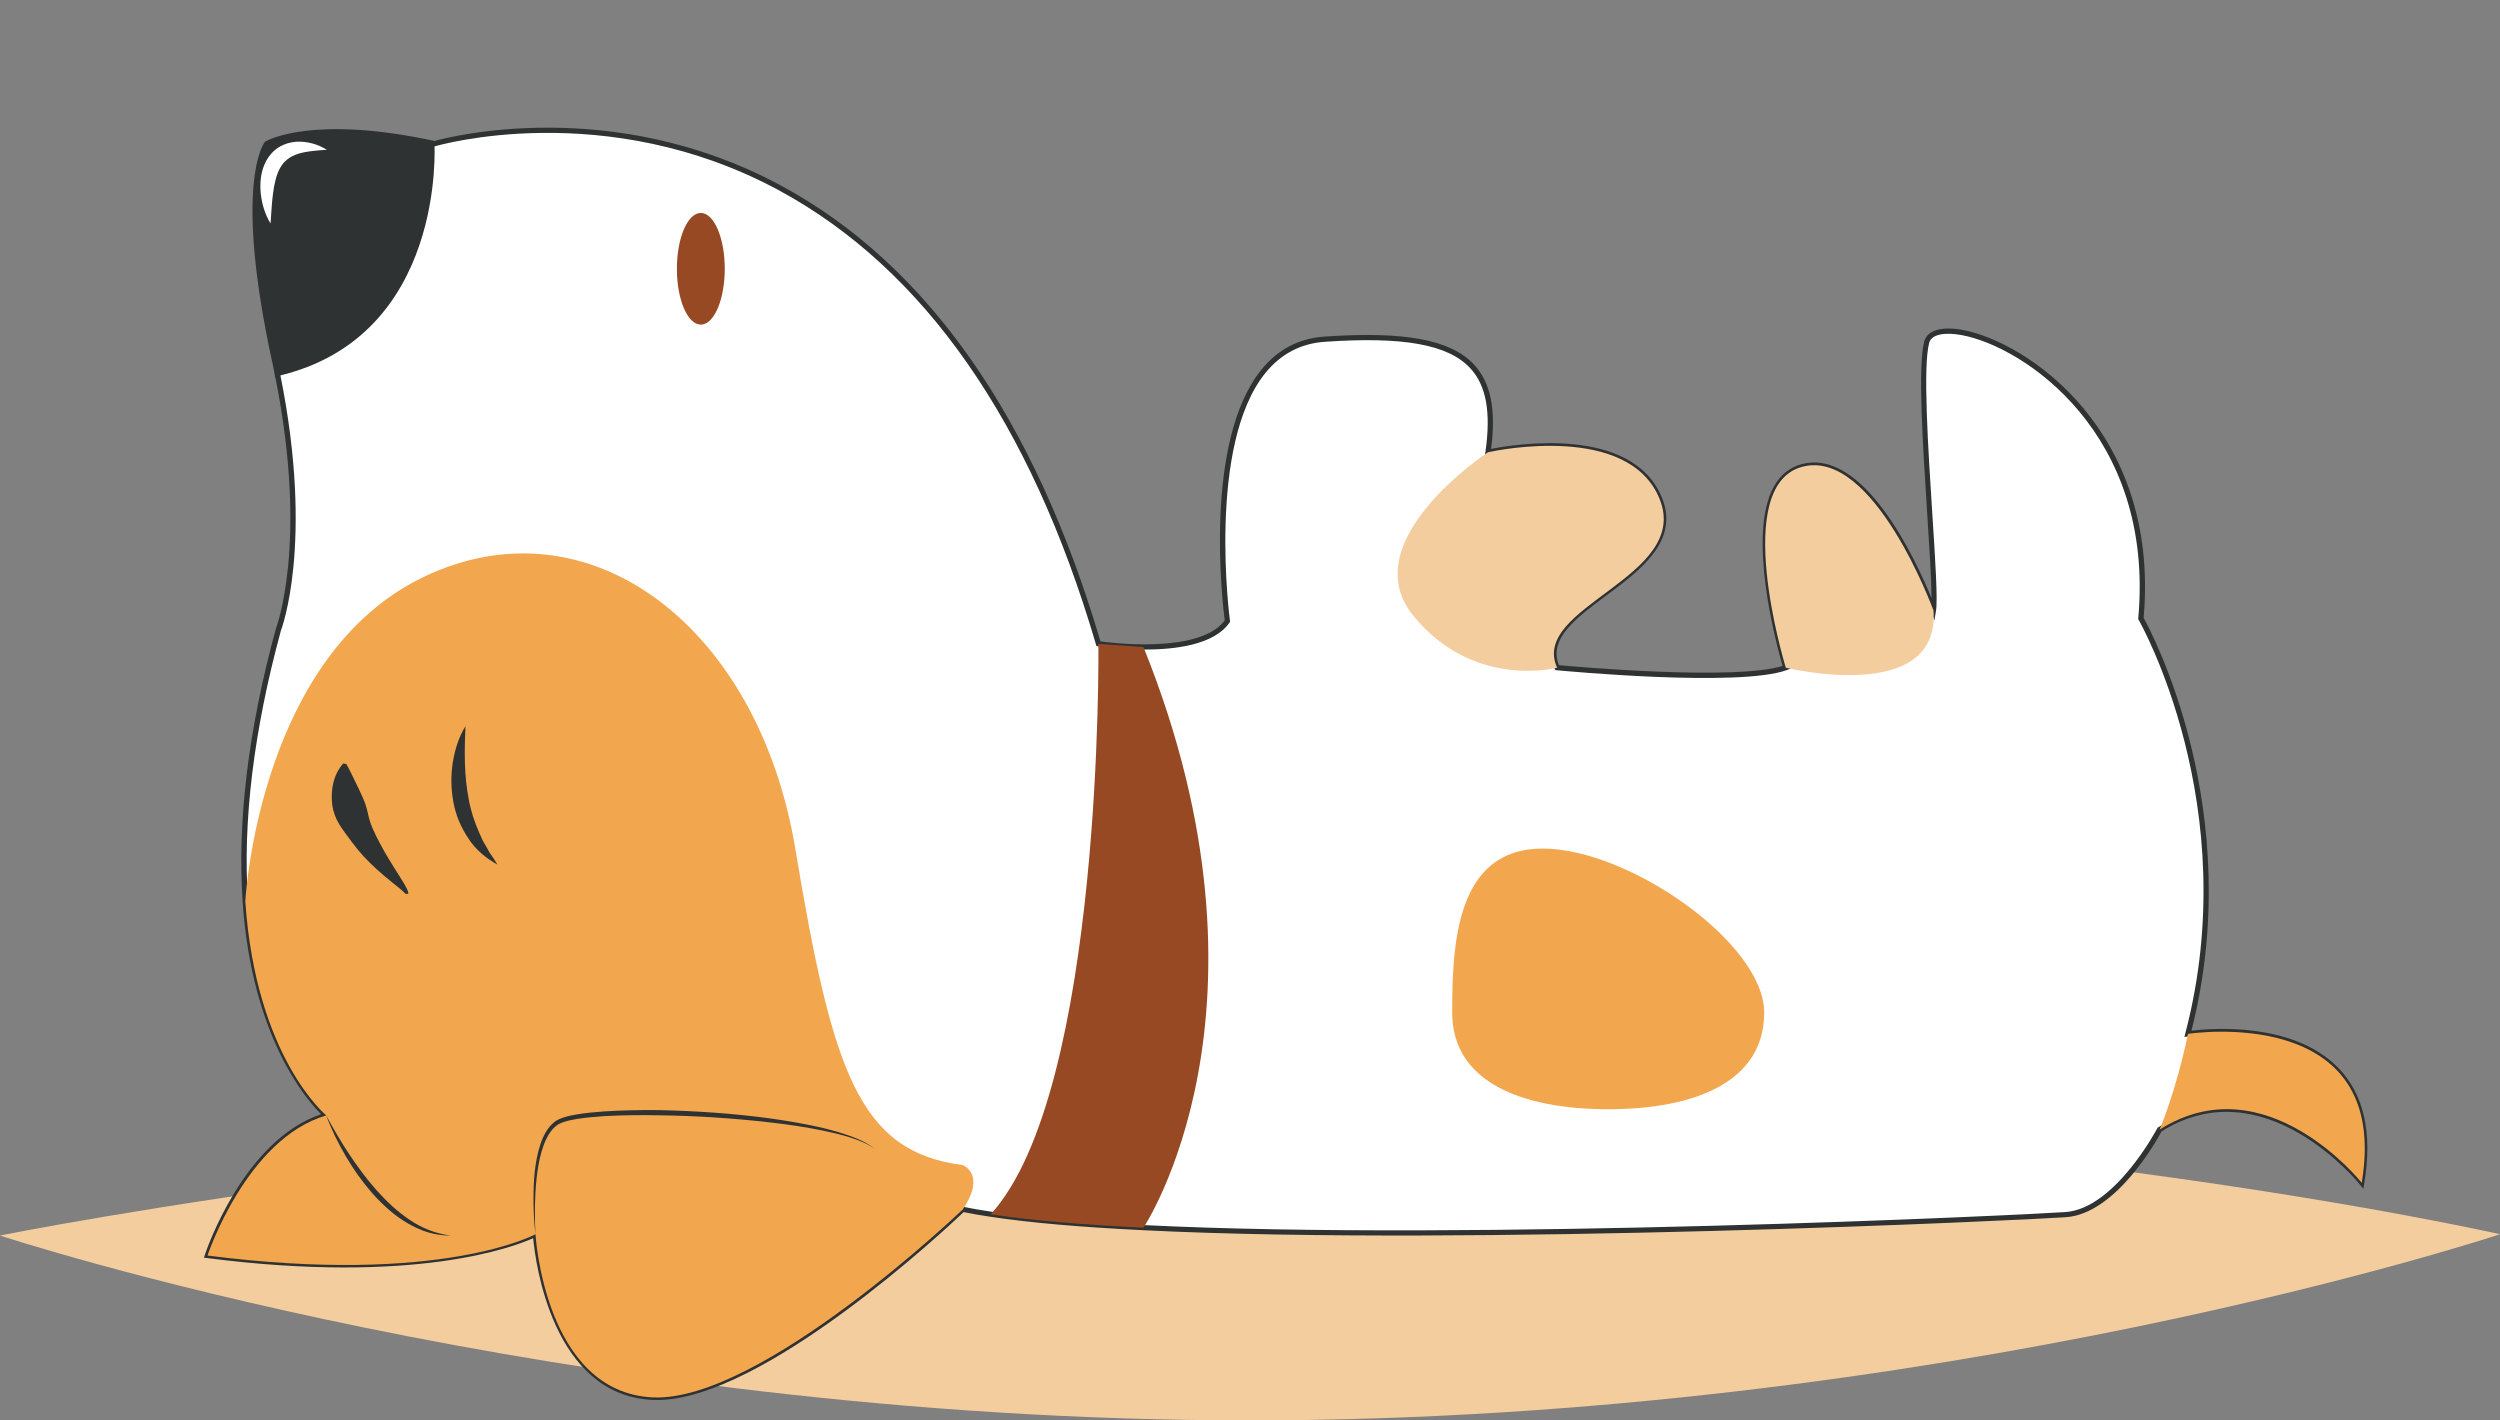
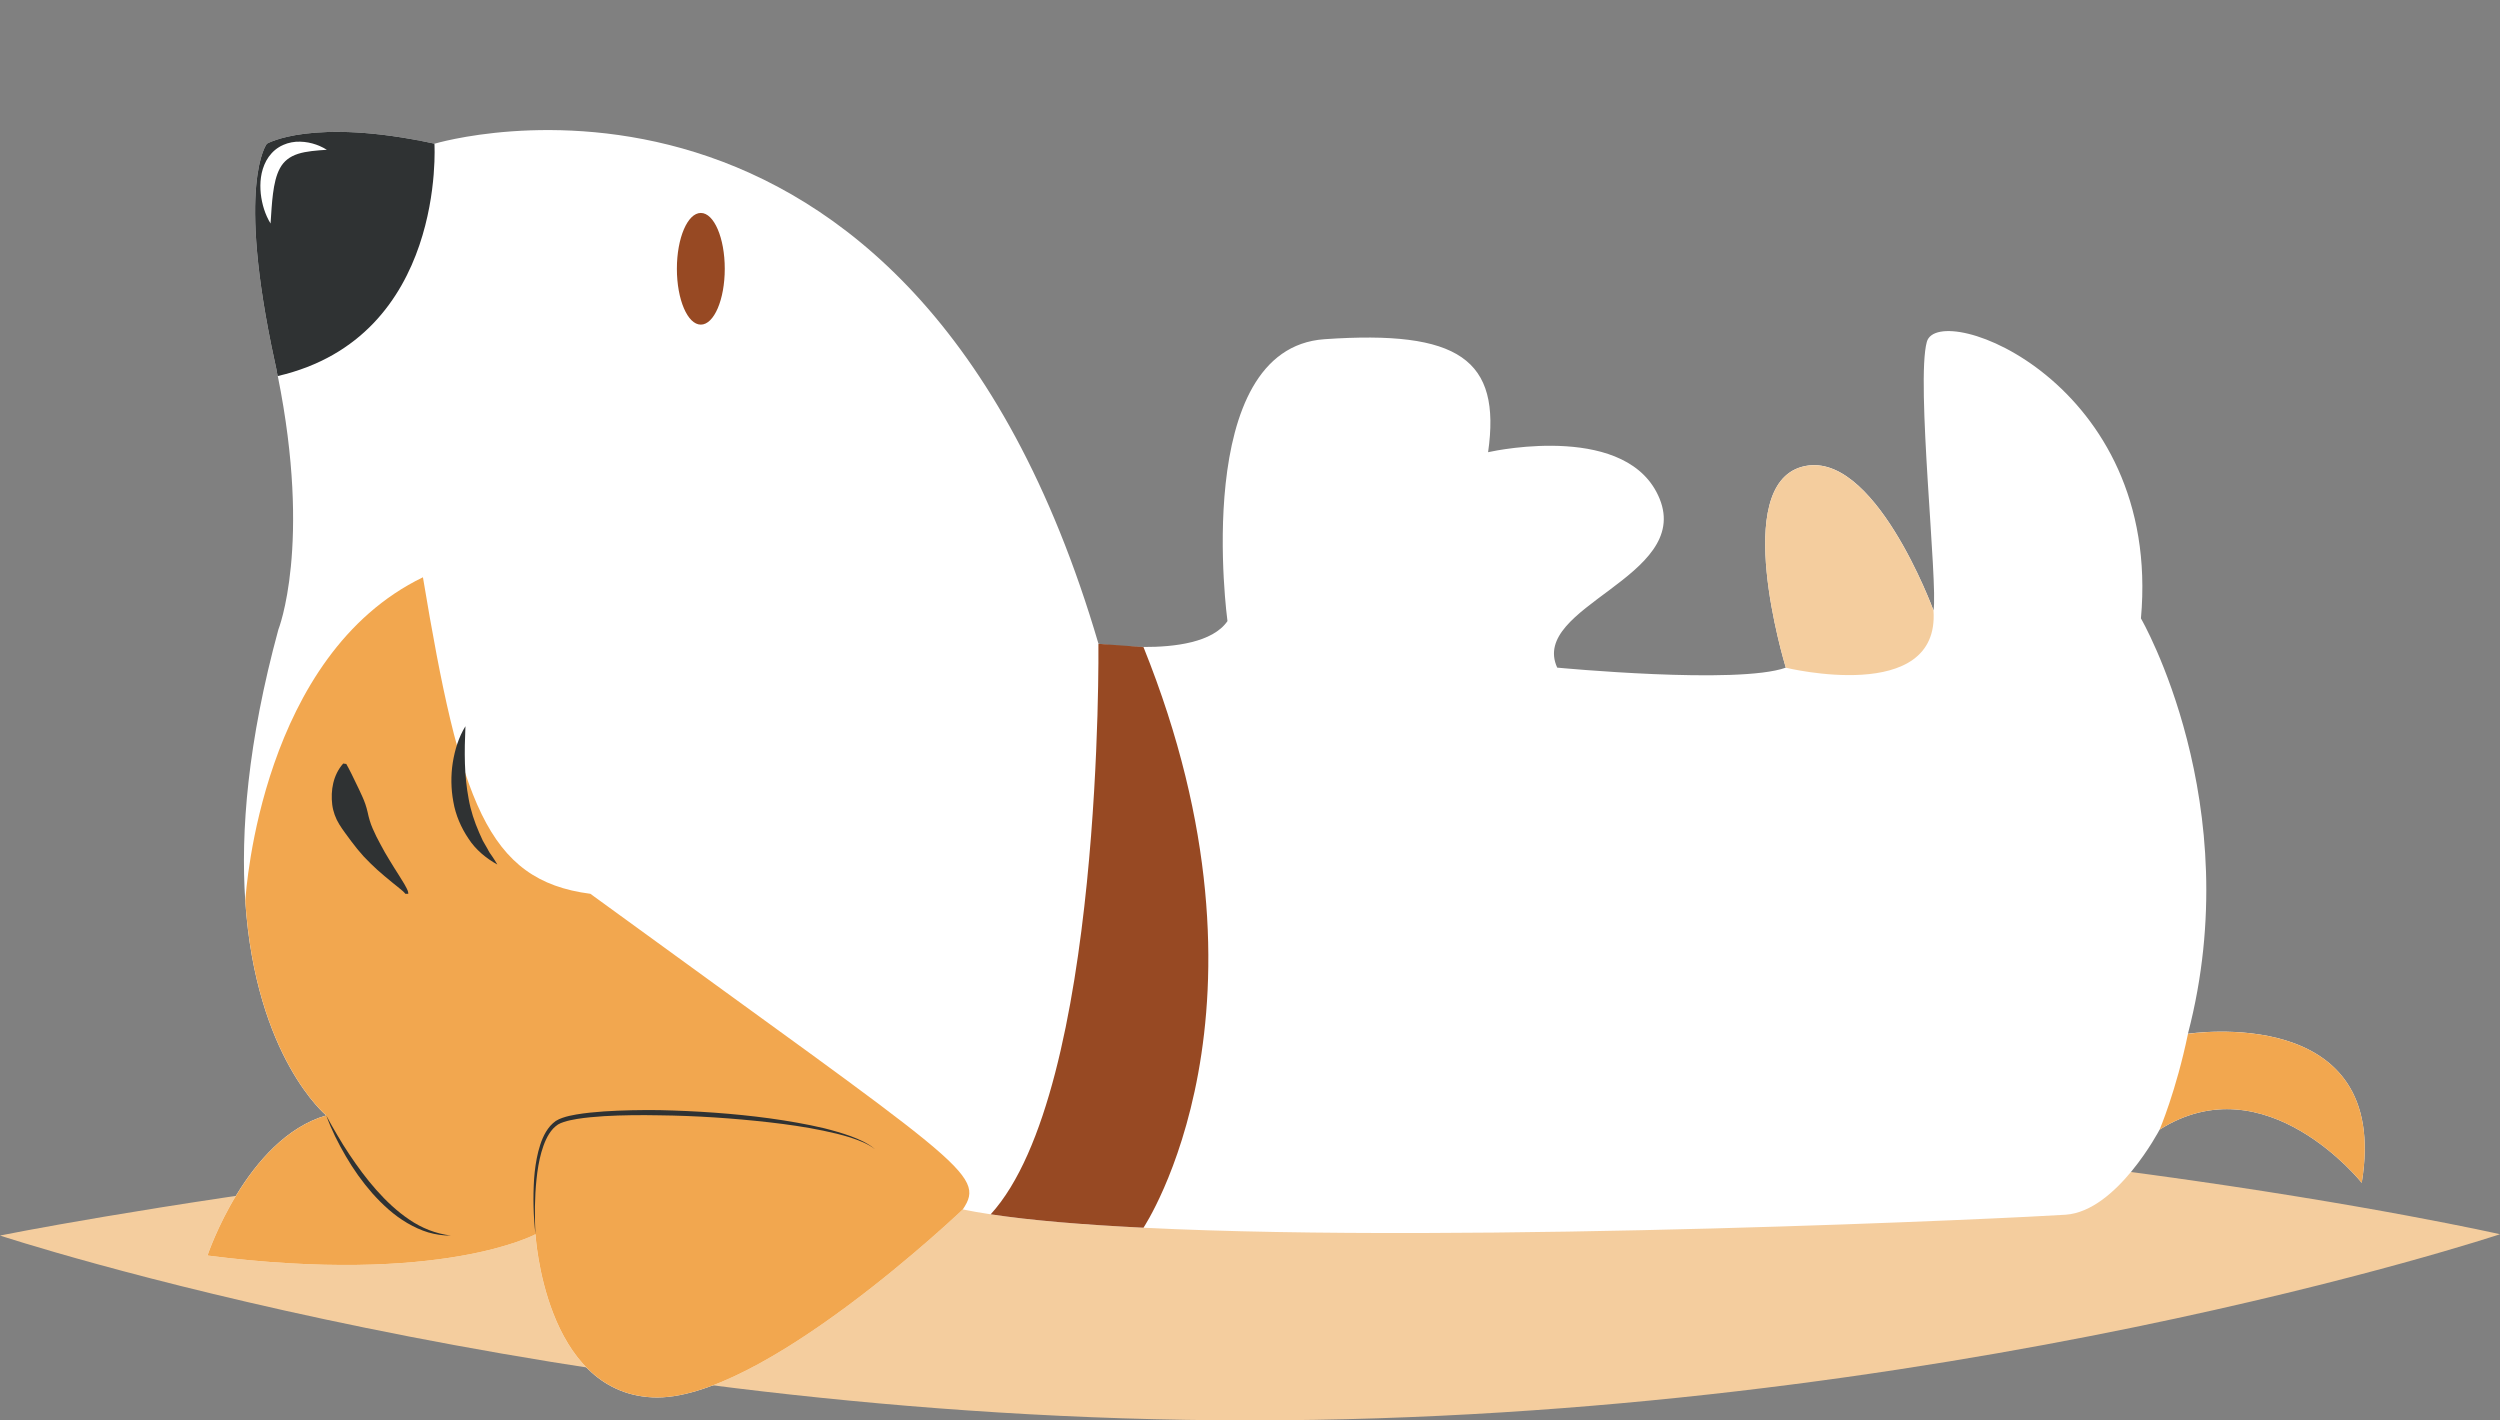
<svg xmlns="http://www.w3.org/2000/svg" height="272.9" preserveAspectRatio="xMidYMid meet" version="1.0" viewBox="7.0 64.1 480.4 272.9" width="480.4" zoomAndPan="magnify">
  <rect x="7.0" y="64.1" width="480.4" height="272.9" fill="#808080" stroke="none" />
  <g id="change1_1">
    <path d="M487.4,301.27c0,0-107.54,35.77-240.2,35.77S7,301.52,7,301.52s114.48-23.08,247.14-23.08 S487.4,301.27,487.4,301.27z" fill="#F4CD9E" />
  </g>
  <g>
    <g id="change2_1">
      <path d="M460.83,291.39c0,0-18.4-23.17-38.84-10.22c0,0-8.18,15.67-18.06,16.35c-8.06,0.57-114,5.65-177.2,2.5 c-11.5-0.57-21.55-1.39-29.36-2.58c-1.93-0.28-3.72-0.6-5.37-0.94c0,0-38.84,37.14-59.62,36.12 c-20.78-1.02-22.49-31.35-22.49-31.35s-18.06,9.88-63.03,4.09c0,0,7.5-22.49,22.83-26.92c0,0-13.51-11.07-15.56-41.11 c0,0,0-0.03,0-0.09c-0.91-13.37,0.48-30.55,6.36-52.16c0,0,6.45-16.13-0.11-48.72h-0.03c-0.14-0.91-0.34-1.82-0.54-2.73 c-7.5-34.41-1.53-41.91-1.53-41.91s8.66-5.11,32.14-0.03c0.03,0.03,0.06,0.03,0.06,0.03s91.31-27.6,127.6,96.08 c0,0,3.83,0.6,8.57,0.62h0.09c5.96,0.03,13.29-0.85,16.13-4.97c0,0-7.15-52.38,18.65-54.17c25.81-1.79,33.99,3.83,31.43,21.72 l0.11-0.03c1.79-0.4,26.94-5.56,32.85,8.97c6.13,15.08-25.04,20.7-19.68,32.45c0,0,34.75,3.32,43.95,0l-0.03-0.03 c-0.37-1.28-10.45-34.81,3.09-38.56c13.8-3.83,25.3,27.6,25.3,27.6c0.88-5.11-3.41-44.01-1.28-51.62 c2.3-8.18,45.23,7.67,41.14,53.15c0,0,20.61,35.52,9.03,79.81C427.44,262.77,466.62,256.64,460.83,291.39z" fill="#FFF" />
    </g>
    <g id="change3_1">
-       <path d="M133.24,333.13c-0.3,0-0.59-0.01-0.89-0.02c-19.15-0.94-22.46-26.39-22.9-31.08 c-3.7,1.67-22.74,8.96-62.66,3.82l-0.6-0.08l0.19-0.58c0.3-0.91,7.49-22,22.33-26.98c-2.75-2.71-13.31-14.75-15.09-40.86l0-0.12 c-1.04-15.3,1.1-32.9,6.38-52.29c0.08-0.21,6.27-16.32-0.04-48.09h-0.02l-0.09-0.42c-0.14-0.9-0.34-1.81-0.53-2.7 c-7.46-34.25-1.69-42.01-1.44-42.33l0.14-0.12c0.36-0.21,9.09-5.15,32.47-0.09c2.53-0.71,34.16-8.98,66.68,8.62 c28.02,15.16,48.63,44.61,61.29,87.54c1,0.14,4.31,0.55,8.19,0.57c5.68,0.01,12.86-0.76,15.69-4.6c-0.4-3.07-4.16-34.41,7.08-48.22 c3.14-3.86,7.19-5.98,12.06-6.32c15.45-1.07,24.32,0.59,28.77,5.38c3.21,3.46,4.26,8.62,3.28,16.2c4.13-0.82,27.12-4.68,32.83,9.39 c3.38,8.31-4.13,13.91-10.77,18.84c-5.71,4.25-11.1,8.26-9.03,13.33c3.33,0.31,33.82,2.99,42.98,0.15 c-1.39-4.84-6.8-25.27-1.67-34.48c1.23-2.21,3-3.65,5.24-4.27c12.06-3.35,22.13,18.58,25.05,25.74c0-3.35-0.39-9.38-0.82-16.11 c-0.87-13.45-1.85-28.69-0.56-33.3c0.59-2.09,3.33-2.89,7.36-2.15c12.23,2.25,37.94,19.3,34.78,55.33 c1.38,2.49,19.92,37.07,9.19,79.33c3.65-0.45,19.38-1.78,28.1,7.03c5.01,5.06,6.73,12.55,5.11,22.26l-0.18,1.11l-0.7-0.88 c-0.18-0.23-18.29-22.57-38.07-10.18c-0.84,1.58-8.71,15.83-18.4,16.5c-7.98,0.56-114.2,5.65-177.26,2.5 c-12.39-0.61-22.01-1.46-29.41-2.59c-1.83-0.27-3.56-0.57-5.13-0.89C188.91,300.13,153.63,333.13,133.24,333.13z M110.35,300.45 l0.04,0.79c0.02,0.3,1.92,29.89,22.01,30.87c0.27,0.01,0.55,0.02,0.83,0.02c20.53,0,58.04-35.63,58.42-36l0.19-0.18l0.26,0.05 c1.63,0.34,3.42,0.65,5.34,0.93c7.37,1.13,16.96,1.97,29.31,2.58c63.02,3.14,169.16-1.94,177.14-2.5 c9.49-0.65,17.57-15.93,17.65-16.09l0.06-0.12l0.11-0.07c18.31-11.59,35.15,5.42,38.78,9.5c1.27-8.86-0.41-15.7-5-20.33 c-9.34-9.44-27.81-6.68-27.99-6.65l-0.75,0.12l0.19-0.74c11.4-43.57-8.77-79.08-8.98-79.43l-0.08-0.14l0.01-0.16 c3.19-35.45-21.98-52.21-33.95-54.41c-3.41-0.63-5.79-0.07-6.21,1.44c-1.25,4.45-0.23,20.26,0.59,32.97 c0.57,8.84,1.06,16.47,0.7,18.6l-0.32,1.85l-0.64-1.76c-0.11-0.31-11.49-30.95-24.69-27.29c-1.98,0.55-3.54,1.82-4.63,3.79 c-5.05,9.07,0.64,29.88,1.85,34.02l0.46,0.47l-0.71,0.29c-9.2,3.32-42.75,0.16-44.17,0.03l-0.29-0.03l-0.12-0.26 c-2.7-5.92,3.09-10.24,9.23-14.81c6.65-4.95,13.53-10.07,10.44-17.67c-5.84-14.37-31.2-8.91-32.28-8.67l-0.82,0.21l0.11-0.74 c1.09-7.65,0.16-12.76-2.93-16.09c-4.23-4.55-12.86-6.11-27.97-5.06c-4.57,0.32-8.39,2.32-11.35,5.95 c-11.3,13.89-6.89,47.32-6.84,47.65l0.03,0.19l-0.11,0.16c-2.99,4.34-10.62,5.21-16.54,5.19c-4.81-0.03-8.7-0.62-8.73-0.63 l-0.31-0.05l-0.09-0.3c-12.57-42.83-33.05-72.18-60.89-87.25c-33.37-18.05-65.75-8.59-66.08-8.49l-0.14,0.02h-0.2l-0.08-0.07 c-21.62-4.66-30.6-0.55-31.57-0.05c-0.54,0.85-5.27,9.53,1.68,41.42c0.18,0.81,0.36,1.64,0.5,2.48l0.07,0.26 c6.51,32.37,0.15,48.84,0.09,49.01c-5.23,19.22-7.36,36.72-6.33,51.94l0,0.12c2,29.4,15.24,40.62,15.38,40.73l0.73,0.6l-0.91,0.26 c-13.54,3.91-20.99,22.5-22.29,26.02c43.8,5.53,61.93-4.01,62.11-4.11L110.35,300.45z" fill="#2F3233" />
-     </g>
+       </g>
  </g>
  <g id="change3_2">
    <path d="M60.38,136.36h-0.03c-0.14-0.91-0.34-1.82-0.54-2.73c-7.5-34.41-1.53-41.91-1.53-41.91s8.66-5.11,32.14-0.03 c0.03,0.03,0.06,0.03,0.06,0.03S92.8,128.84,60.38,136.36z" fill="#2F3233" />
  </g>
  <g id="change4_1">
    <ellipse cx="141.67" cy="115.75" fill="#974923" rx="4.6" ry="10.73" />
  </g>
  <g id="change5_1">
-     <path d="M346.01,258.68c0,13.36-13.42,18.57-29.98,18.57s-29.98-5.21-29.98-18.57s0.82-31.52,17.38-31.52 S346.01,245.32,346.01,258.68z" fill="#F2A74F" />
-   </g>
+     </g>
  <g id="change4_2">
    <path d="M226.73,300.02c-11.5-0.57-21.55-1.39-29.36-2.58c21.69-23.76,20.7-109.62,20.7-109.62l8.57,0.62h0.09 C254.78,258.05,226.73,300.02,226.73,300.02z" fill="#974923" />
  </g>
  <g id="change5_2">
-     <path d="M192.01,296.5c0,0-38.84,37.14-59.62,36.12c-20.78-1.02-22.49-31.35-22.49-31.35s-18.06,9.88-63.03,4.09 c0,0,7.5-22.49,22.83-26.92c0,0-13.51-11.07-15.56-41.11c0,0,0-0.03,0-0.09c0.14-2.38,3.27-47.27,34.13-62.21 c31.69-15.33,64.39,9.2,71.55,52.13c7.15,42.93,12.24,58.26,32.17,60.82C191.98,287.98,196.6,289.68,192.01,296.5z" fill="#F2A74F" />
+     <path d="M192.01,296.5c0,0-38.84,37.14-59.62,36.12c-20.78-1.02-22.49-31.35-22.49-31.35s-18.06,9.88-63.03,4.09 c0,0,7.5-22.49,22.83-26.92c0,0-13.51-11.07-15.56-41.11c0,0,0-0.03,0-0.09c0.14-2.38,3.27-47.27,34.13-62.21 c7.15,42.93,12.24,58.26,32.17,60.82C191.98,287.98,196.6,289.68,192.01,296.5z" fill="#F2A74F" />
  </g>
  <g id="change3_3">
    <path d="M96.44,203.65c-0.11,2.47-0.17,4.83-0.1,7.16c0.07,2.33,0.3,4.6,0.72,6.82c0.39,2.23,1.1,4.36,2.01,6.45 l0.71,1.57l0.87,1.51c0.14,0.26,0.27,0.53,0.43,0.78c0.17,0.24,0.35,0.48,0.51,0.73c0.33,0.5,0.67,1.01,0.98,1.56 c-2.14-1.19-4.17-2.84-5.55-4.99c-1.42-2.1-2.47-4.53-2.9-7.04c-0.47-2.5-0.5-5.07-0.12-7.54C94.4,208.2,95.12,205.78,96.44,203.65z" fill="#2F3233" />
  </g>
  <g id="change3_4">
    <path d="M84.89,235.85c-0.06-0.09-0.28-0.34-0.48-0.51c-0.21-0.19-0.44-0.38-0.67-0.56l-1.4-1.13 c-0.94-0.76-1.87-1.55-2.8-2.37c-0.91-0.83-1.8-1.7-2.66-2.61c-0.84-0.93-1.64-1.91-2.41-2.95c-0.75-1.04-1.57-2.07-2.28-3.22 c-0.7-1.14-1.18-2.43-1.35-3.79c-0.32-2.71,0.15-5.67,2.11-7.89l0.59,0.08c0.72,1.27,1.22,2.35,1.72,3.38 c0.5,1.02,0.96,1.97,1.38,2.92c0.43,0.94,0.76,1.9,1,2.95c0.22,1.05,0.52,2.13,0.97,3.15c0.44,1.02,0.94,2.04,1.5,3.04 c0.53,1.02,1.11,2.03,1.73,3.03c0.6,1.02,1.25,2.01,1.89,3.03l0.96,1.56c0.15,0.27,0.31,0.54,0.45,0.83 c0.13,0.31,0.31,0.54,0.32,1.06H84.89z" fill="#2F3233" />
  </g>
  <g id="change1_2">
-     <path d="M325.9,159.96c6.13,15.08-25.04,20.7-19.68,32.45c0,0-16.1,4.26-27.68-10.05 c-11.58-14.31,14.39-31.35,14.39-31.35l0.11-0.03C294.84,150.59,320,145.42,325.9,159.96z" fill="#F4CD9E" />
-   </g>
+     </g>
  <g id="change1_3">
    <path d="M350.18,192.41l-0.03-0.03c-0.37-1.28-10.45-34.81,3.09-38.56c13.8-3.83,25.3,27.6,25.3,27.6 C379.79,199.65,350.18,192.41,350.18,192.41z" fill="#F4CD9E" />
  </g>
  <g id="change5_3">
    <path d="M460.83,291.39c0,0-18.4-23.17-38.84-10.22c0,0,3.18-7.44,5.45-18.4 C427.44,262.77,466.62,256.64,460.83,291.39z" fill="#F2A74F" />
  </g>
  <g id="change3_5">
    <path d="M69.69,278.44c0.68,1.28,1.38,2.55,2.13,3.79c0.73,1.25,1.49,2.48,2.29,3.67c1.6,2.4,3.3,4.72,5.2,6.86 c1.9,2.14,3.99,4.12,6.36,5.71c2.35,1.61,5.06,2.7,7.95,3.05c-1.46,0.04-2.92-0.2-4.33-0.6c-1.41-0.42-2.75-1.06-4.03-1.8 c-2.56-1.49-4.74-3.52-6.7-5.7c-1.93-2.21-3.64-4.6-5.1-7.12C71.99,283.79,70.68,281.18,69.69,278.44z" fill="#2F3233" />
  </g>
  <g id="change3_6">
    <path d="M109.89,301.27c-0.4-3.52-0.48-7.07-0.26-10.62c0.13-1.77,0.37-3.54,0.81-5.29c0.45-1.73,1.07-3.48,2.3-4.91 c0.32-0.35,0.67-0.67,1.06-0.95c0.42-0.25,0.86-0.47,1.29-0.6c0.87-0.31,1.76-0.48,2.64-0.64c1.77-0.3,3.54-0.46,5.32-0.59 c3.55-0.23,7.1-0.29,10.64-0.25c7.09,0.16,14.17,0.63,21.2,1.58c3.51,0.49,7.01,1.08,10.47,1.9c1.72,0.43,3.43,0.92,5.1,1.52 c1.65,0.62,3.32,1.34,4.67,2.5c-1.41-1.08-3.09-1.69-4.76-2.25c-1.68-0.52-3.4-0.93-5.13-1.29c-3.45-0.72-6.95-1.22-10.45-1.62 c-7.01-0.79-14.07-1.26-21.12-1.34c-3.53-0.07-7.06-0.04-10.57,0.16c-1.75,0.12-3.51,0.26-5.23,0.54c-0.86,0.15-1.72,0.31-2.52,0.58 c-0.42,0.12-0.77,0.29-1.12,0.48c-0.34,0.23-0.65,0.49-0.94,0.79c-1.13,1.24-1.78,2.9-2.26,4.56c-0.47,1.68-0.75,3.42-0.93,5.17 C109.73,294.19,109.72,297.74,109.89,301.27z" fill="#2F3233" />
  </g>
  <g id="change2_2">
    <path d="M58.99,107.05c-1.06-1.74-1.65-3.7-1.88-5.74c-0.2-2.03-0.05-4.26,1.06-6.33c0.56-1.02,1.39-1.96,2.42-2.59 c1.02-0.64,2.17-0.96,3.27-1.05c2.21-0.13,4.23,0.48,5.95,1.54c-2.02,0.14-3.92,0.27-5.53,0.78c-1.61,0.52-2.75,1.41-3.48,2.76 c-0.74,1.35-1.11,3.09-1.34,4.89C59.22,103.14,59.13,105.04,58.99,107.05z" fill="#FFF" />
  </g>
</svg>